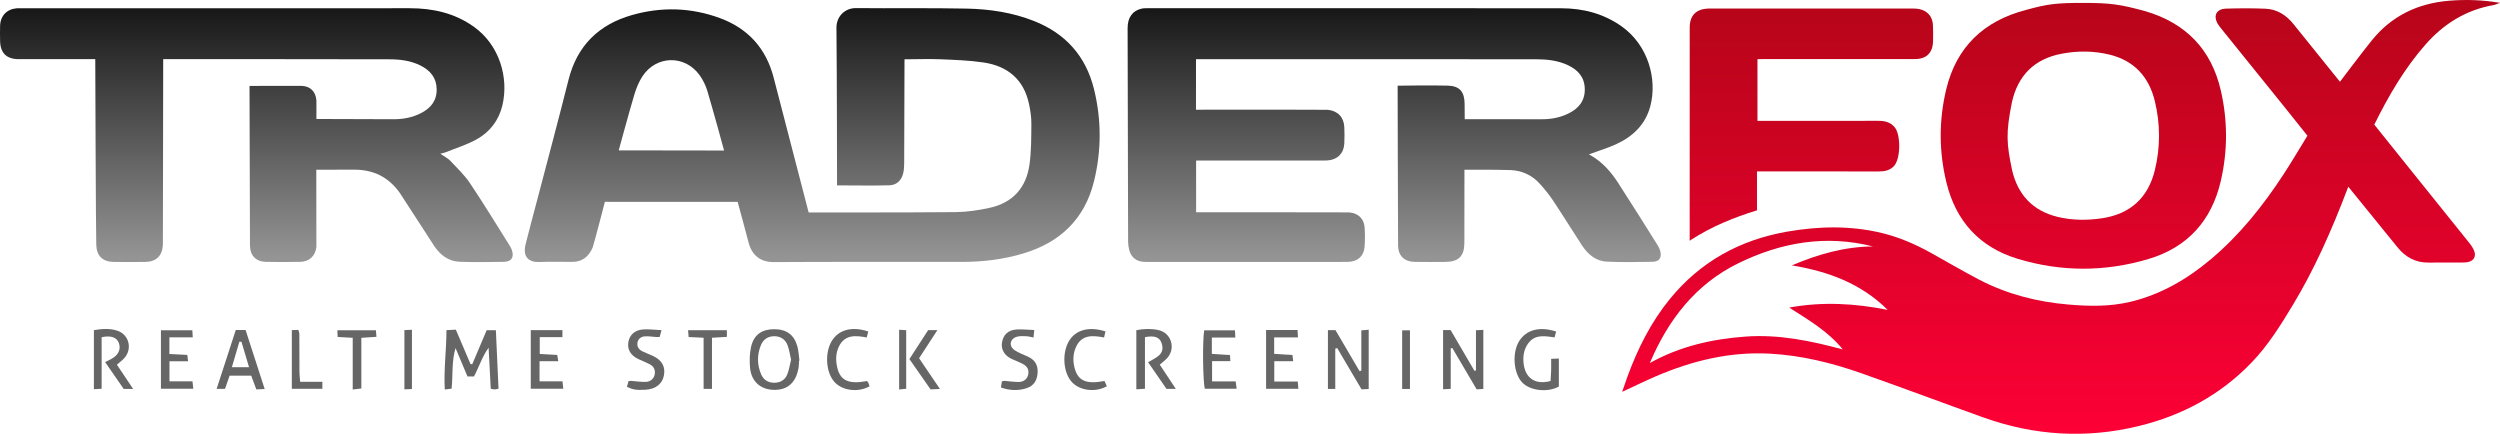
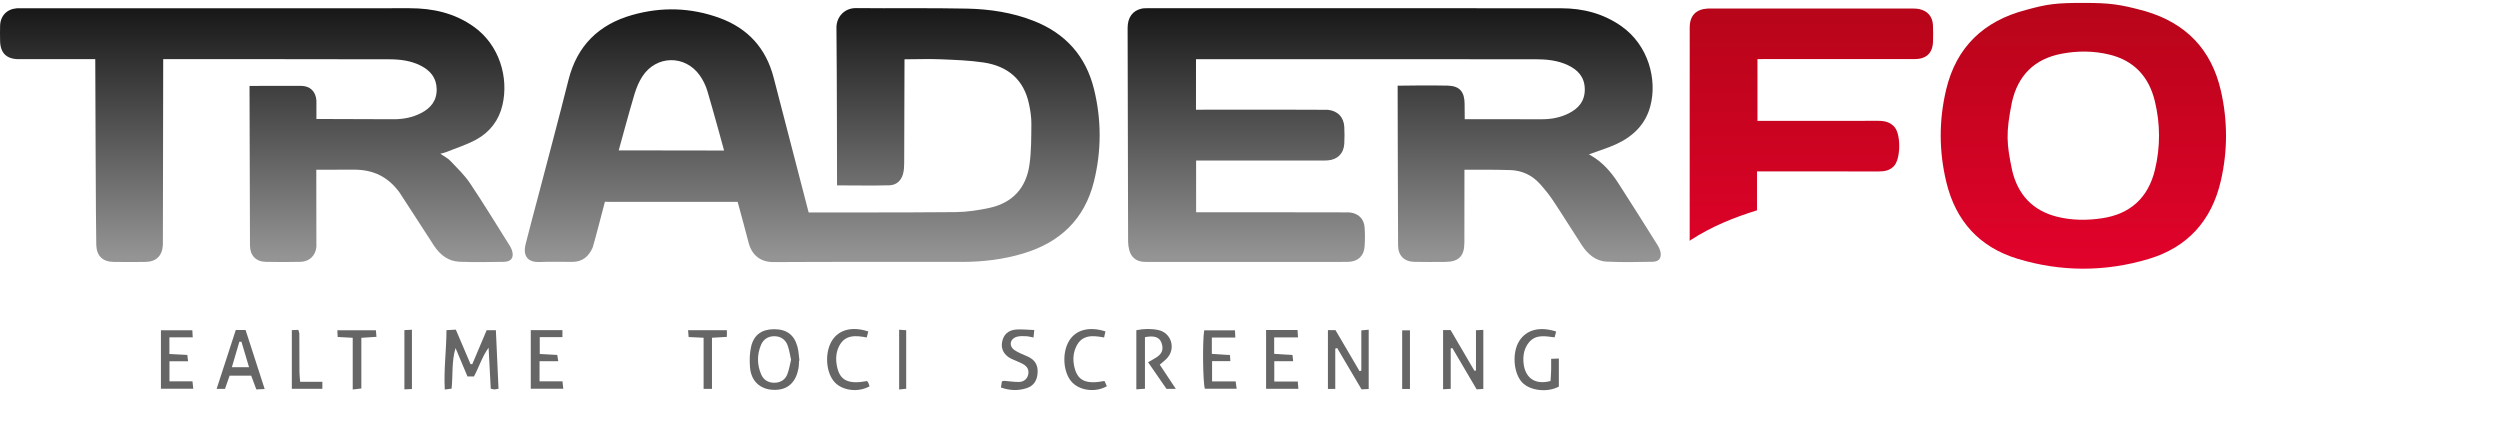
<svg xmlns="http://www.w3.org/2000/svg" xmlns:xlink="http://www.w3.org/1999/xlink" id="Ebene_1" data-name="Ebene 1" viewBox="0 0 1579.93 274.15">
  <defs>
    <style>
      .cls-1 {
        fill: url(#Unbenannter_Verlauf_33);
      }

      .cls-2 {
        fill: url(#Unbenannter_Verlauf_30);
      }

      .cls-3 {
        fill: url(#Unbenannter_Verlauf_32);
      }

      .cls-4 {
        fill: url(#Unbenannter_Verlauf_592-2);
      }

      .cls-5 {
        fill: url(#Unbenannter_Verlauf_592-3);
      }

      .cls-6 {
        fill: url(#Unbenannter_Verlauf_592);
      }

      .cls-7 {
        fill: #666;
      }
    </style>
    <linearGradient id="Unbenannter_Verlauf_30" data-name="Unbenannter Verlauf 30" x1="1302.54" y1="274.15" x2="1302.54" y2="0" gradientUnits="userSpaceOnUse">
      <stop offset="0" stop-color="#fd0036" />
      <stop offset="1" stop-color="#b70519" />
    </linearGradient>
    <linearGradient id="Unbenannter_Verlauf_592" data-name="Unbenannter Verlauf 592" x1="881.09" y1="165.64" x2="881.09" y2="5.17" gradientUnits="userSpaceOnUse">
      <stop offset=".02" stop-color="#949494" />
      <stop offset="1" stop-color="#171717" />
    </linearGradient>
    <linearGradient id="Unbenannter_Verlauf_592-2" data-name="Unbenannter Verlauf 592" x1="513.3" y1="165.63" x2="513.3" y2="5.12" xlink:href="#Unbenannter_Verlauf_592" />
    <linearGradient id="Unbenannter_Verlauf_592-3" data-name="Unbenannter Verlauf 592" x1="162.01" y1="165.63" x2="162.01" y2="5.2" xlink:href="#Unbenannter_Verlauf_592" />
    <linearGradient id="Unbenannter_Verlauf_33" data-name="Unbenannter Verlauf 33" x1="1316.63" y1="169.81" x2="1316.63" y2="1.84" gradientUnits="userSpaceOnUse">
      <stop offset="0" stop-color="#e2022b" />
      <stop offset="1" stop-color="#b70519" />
    </linearGradient>
    <linearGradient id="Unbenannter_Verlauf_32" data-name="Unbenannter Verlauf 32" x1="1144.74" y1="152.19" x2="1144.74" y2="5.36" gradientUnits="userSpaceOnUse">
      <stop offset="0" stop-color="#dc0228" />
      <stop offset="1" stop-color="#b70519" />
    </linearGradient>
  </defs>
-   <path class="cls-2" d="M1025.16,247.61c1.38-3.97,2.34-6.92,3.42-9.83,6.5-17.6,14.8-34.22,26.74-48.84,19.29-23.63,44.32-37.36,74.12-42.55,19.99-3.48,40.04-3.94,59.95,.89,10.75,2.61,20.81,6.96,30.46,12.28,10.34,5.71,20.52,11.75,30.99,17.21,17.65,9.19,36.56,14,56.36,15.69,13.18,1.13,26.23,1.38,39.21-1.74,19.21-4.62,35.75-14.26,50.73-26.84,18.28-15.36,33-33.81,45.99-53.7,5.19-7.94,9.98-16.13,15.09-24.42-5.11-6.39-10.07-12.64-15.07-18.85-13.06-16.21-26.15-32.4-39.22-48.61-.83-1.04-1.69-2.08-2.36-3.22-3.02-5.18-.88-9.44,5.17-9.62,8.32-.25,16.66-.31,24.97,.05,7.4,.32,13.21,4.07,17.8,9.83,8.21,10.28,27.44,34.11,29.27,36.32,1.25-1.66,14.38-19.02,20.13-26.14,12.53-15.53,29.13-23.42,48.77-25.05,10.43-.87,20.88-.58,32.25,1.31-1.92,.69-2.93,1.22-3.99,1.41-17.47,3.05-31.59,11.85-43.18,25.05-13.3,15.14-23.28,32.37-32.28,50.51,7.18,8.95,14.25,17.79,21.34,26.6,12.94,16.1,25.91,32.17,38.81,48.3,1.23,1.54,2.37,3.27,3.05,5.1,1.22,3.32-.35,6.02-3.77,6.81-1.44,.33-2.97,.34-4.46,.35-6.83,.03-13.66-.07-20.48,.04-8.3,.13-14.75-3.38-19.85-9.72-9.41-11.67-19.12-23.62-31.07-38.25-10.81,28.6-21.83,52.82-34.75,74.28-7.82,12.99-15.8,25.88-26.4,36.89-19.75,20.5-43.8,33.4-71.26,40.09-33.26,8.11-66.05,6.09-98.23-5.44-25.84-9.26-51.53-18.94-77.43-28.04-18.57-6.52-37.65-11.18-57.41-12.26-25.3-1.37-49.22,4.45-72.28,14.38-6.71,2.89-13.28,6.11-21.08,9.72h-.05Zm17.48-18.16c18.9-10.58,39.21-15.17,60.34-16.73,21.04-1.56,41.38,2.66,61.61,8.12-9.28-11.51-21.7-18.64-33.85-26.46,20.86-3.84,41.51-2.69,62.2,1.46-16.78-16.72-37.7-24.37-60.54-28.12,16.53-7.03,33.36-11.86,51.29-11.97-29.72-7.54-58.08-2.61-85.09,10.61-27.1,13.27-44.38,35.77-55.96,63.09h0Z" />
  <path class="cls-6" d="M755.83,37.42v31.91s81.93-.07,83.41,.08c6.14,.64,10.03,4.67,10.32,10.84,.16,3.49,.18,7,0,10.49-.32,6.2-4.26,10.15-10.42,10.63-1.66,.13-3.33,.1-4.99,.1h-78.24v32.69s94.94-.05,96.59,.06c5.61,.38,9.47,3.85,9.88,9.36,.31,4.14,.31,8.35-.02,12.48-.47,5.83-4.31,9.26-10.29,9.42-5.33,.14-10.66,.04-15.99,.04h-108.93c-1.5,0-3,.06-4.5-.05-4.62-.34-7.78-2.87-8.97-7.35-.47-1.75-.74-3.61-.75-5.42-.14-45-.25-89.99-.31-134.99,0-6.69,3.15-10.97,8.8-12.24,1.28-.29,2.64-.28,3.97-.28,87.11-.01,174.22-.06,261.33,.04,13.72,.02,26.64,3.33,38.07,11.41,16.99,12.02,22.63,33.63,18.18,50.43-3.09,11.68-11.03,19.19-21.6,24.07-5.24,2.42-11.59,4.34-17.23,6.41l1.32,.73c7.26,4.19,12.63,10.33,17.1,17.22,8.52,13.13,16.8,26.42,25.14,39.67,.7,1.11,1.28,2.37,1.58,3.64,.99,4.17-.67,6.56-4.98,6.63-9.66,.15-19.34,.4-28.97-.1-6.93-.36-11.95-4.71-15.65-10.39-6.09-9.35-11.96-18.84-18.14-28.13-2.47-3.72-5.33-7.23-8.32-10.57-4.89-5.46-11.25-8.47-18.49-8.75-9.46-.37-29.24-.21-29.24-.21,0,0,0,32.57-.04,46.07-.03,8.57-3.59,12.12-12.12,12.16-6.5,.03-12.99,.11-19.49-.03-6.4-.14-10.26-3.96-10.29-10.38-.16-32.66-.28-100.95-.28-100.95,0,0,21.73-.33,31.71-.04,7.49,.22,10.56,3.87,10.61,11.55l.08,9.67s34.19,0,49.01,.02c5.75,0,11.3-1.07,16.44-3.58,6.4-3.13,10.57-7.87,10.42-15.59-.15-7.48-4.29-11.95-10.58-14.96-6.47-3.09-13.47-3.77-20.45-3.78-70.29-.08-214.65-.04-214.68-.03h0Z" />
  <path class="cls-4" d="M511.04,134.26s63.72,.1,92.86-.21c7.25-.08,14.61-1.17,21.71-2.74,14.4-3.2,22.91-12.67,24.97-27.13,1.22-8.52,1.14-17.24,1.22-25.88,.04-4.12-.61-8.31-1.45-12.36-3.24-15.64-13.45-24.16-28.74-26.45-9.01-1.35-18.19-1.64-27.32-2.03-7.29-.31-14.88,.02-22.67,.02,0,0-.09,45.56-.2,65.56-.01,2.31-.14,4.7-.74,6.91-1.15,4.3-4.27,7.05-8.61,7.16-10.79,.29-21.92,.05-33.09,.05,0,0-.03-67.93-.37-99.59-.07-6.88,5.06-12.53,12.42-12.45,23.31,.26,46.64-.17,69.94,.32,14.46,.3,28.78,2.43,42.41,7.8,20.03,7.89,32.88,22.25,38.01,43.11,4.76,19.39,4.76,38.98-.05,58.38-5.91,23.81-21.43,38.48-44.61,45.44-12.53,3.76-25.39,5.33-38.44,5.34-39.8,.05-79.61-.11-119.41,.12-8.39,.05-13.79-4.5-15.79-12.3-2.18-8.53-4.56-17.01-6.91-25.75l-83.91-.03s-7.16,27.67-7.77,29.02c-2.44,5.43-6.35,8.9-12.63,8.93-6.99,.03-14-.22-20.98,.08-6.46,.28-10.78-2.99-8.71-11.29,2.45-9.85,5.15-19.64,7.72-29.46,6.49-24.78,13.14-49.52,19.38-74.36,5.43-21.6,19.07-34.94,40.11-40.95,18.6-5.31,37.16-4.8,55.37,1.84,17.85,6.51,29.29,19.05,34.12,37.51,6.95,26.55,22.16,85.39,22.16,85.39Zm-53.44-39.13s-7.11-26.12-10.6-37.74c-1.03-3.44-2.72-6.86-4.8-9.78-9.26-13.02-27.39-12.75-36.17,.6-2.25,3.41-3.87,7.38-5.06,11.32-3.22,10.67-9.95,35.5-9.95,35.5l66.58,.1Z" />
  <path class="cls-5" d="M199.89,107.28c0,15.21,.06,48.82,.06,48.82-.58,5.53-4.47,9.23-10.01,9.37-7.32,.17-14.66,.17-21.98,.01-6.15-.13-9.88-3.95-9.98-10.12l-.29-101.04s22.48-.17,32.63-.06c5.74,.06,9.23,3.56,9.65,9.32v11.61s34.22,.17,49.04,.16c5.91,0,11.62-1.12,16.9-3.79,6.22-3.14,10.21-7.85,10.05-15.32-.16-7.18-4.05-11.69-10.12-14.78-6.27-3.19-13.09-3.97-19.89-3.99-46.63-.13-142.81-.12-142.81-.12,0,0-.14,116-.2,117.33-.33,6.92-4.14,10.73-11.05,10.84-6.66,.1-13.32,.09-19.98,0-7-.08-10.81-3.71-11.07-10.73-.27-7.32-.63-114.88-.63-117.4,0,0-34.2,.02-48.36,0-7.74-.01-11.67-3.89-11.79-11.58C0,22.64-.04,19.48,.06,16.31,.25,9.97,4.34,5.73,10.63,5.24l248.3-.04c14.62,0,28.35,3.04,40.49,11.68,16.35,11.63,22.15,32.3,18.11,49.57-2.24,9.58-7.94,17-16.42,21.68-6.06,3.34-12.8,5.42-19.26,8.03-.9,.36-1.87,.53-3.58,1.01,2.47,1.71,4.71,2.77,6.29,4.44,4.34,4.57,8.99,9,12.47,14.19,8.62,12.86,16.67,26.1,24.93,39.2,.62,.98,1.2,2.02,1.56,3.12,1.47,4.51-.31,7.28-5.06,7.35-9.32,.15-18.66,.3-27.97-.04-7.2-.26-12.43-4.42-16.27-10.25-6.13-9.32-20.46-31.78-21.74-33.53-7.06-9.67-16.15-14.39-28.55-14.43l-24.01,.05h-.03Z" />
  <path class="cls-1" d="M1316.88,1.84c16.68,0,23,.87,39,5.26,25.52,7.53,41.65,24.1,47.63,50.15,4.35,18.95,4.37,38.01,.01,56.96-5.79,25.17-20.97,42.09-45.76,49.48-27.47,8.2-55.27,8.17-82.68-.14-24.08-7.3-39.09-23.82-45.03-48.37-4.71-19.44-4.76-38.98-.17-58.39,6.4-27.07,23.77-43.54,50.43-50.49,13.89-3.85,19.31-4.46,36.56-4.46h.01Zm-45.28,105.77c3.59,15.37,13,25.59,28.6,29.41,9.32,2.29,18.85,2.32,28.26,.91,17.84-2.67,29.12-12.95,33.38-30.54,3.5-14.47,3.46-29.05-.05-43.5-3.73-15.34-13.06-25.59-28.66-29.38-9.98-2.42-20.08-2.47-30.17-.57-17.27,3.25-27.69,13.74-31.48,30.65-3.99,19.8-3.34,26.38,.12,43.02Z" />
  <path class="cls-3" d="M1110.67,37.35v39.04s52.84,.03,76.32-.03c4.02-.01,7.57,.75,10.31,3.95,4.08,4.76,3.91,20.03-.35,24.61-2.58,2.77-5.87,3.44-9.53,3.43-23.65-.06-74.54-.03-77.05-.03h0v24.6c-14.63,4.54-28.61,10.15-41.8,18.72l-.74,.56c-.04-43.49-.02-91.26,.02-134.75,0-7.69,4.03-11.69,11.63-12.06,1-.05,86.27-.01,127.9,0,1.82,0,3.69-.02,5.46,.34,5.27,1.05,8.46,4.72,8.73,10.08,.17,3.49,.14,7,.04,10.49-.2,7.12-4.18,11.01-11.35,11.02" />
  <path class="cls-7" d="M315.06,245.68c-1.44,.24-2.07,.43-2.7,.42-.62-.02-1.24-.25-2.22-.46-.46-8.7-.91-17.3-1.36-25.9-4.04,5.55-6.01,12.12-9.25,18.19h-4.09c-2.55-6.07-5.05-12.01-7.55-17.96-2.52,8.37-1.62,16.91-2.48,25.64-1.32,.17-2.53,.33-4.32,.56-.71-12.65,1.03-24.81,1.07-37.52,2.06-.11,3.8-.21,5.92-.32,3.13,7.34,6.21,14.57,9.3,21.81,.37,0,.73-.01,1.1-.02,3.01-7.11,6.03-14.23,9.08-21.44h5.82c.56,12.42,1.1,24.49,1.67,37.01h0Z" />
  <path class="cls-7" d="M839.21,208.63h4.78c5.04,8.6,10.12,17.25,15.2,25.91l1.13-.32v-25.44c1.79-.16,3.02-.26,4.66-.41v37.47c-1.51,.07-2.91,.14-4.52,.22-5.21-8.83-10.3-17.46-15.39-26.09-.41,.12-.81,.24-1.22,.36v25.45h-4.64v-37.15h0Z" />
  <path class="cls-7" d="M911.98,208.58h4.76c5.06,8.66,10.06,17.21,15.06,25.76,.32-.07,.65-.15,.97-.22v-25.42c1.78-.09,3.01-.15,4.65-.23v37.32c-1.44,.09-2.69,.17-4.22,.27-5.16-8.77-10.26-17.45-15.37-26.12-.34,.09-.68,.17-1.02,.26v25.54c-1.86,.1-3.2,.17-4.82,.26v-37.42h-.01Z" />
  <path class="cls-7" d="M504.99,227.88c-.12,1.66-.09,3.34-.39,4.97-1.39,7.51-5.72,14.01-16.13,13.51-8.06-.39-13.76-5.45-14.48-14.15-.36-4.4-.27-9.05,.74-13.31,1.78-7.47,6.89-10.87,14.63-10.85,7.73,.02,12.57,3.52,14.58,10.97,.77,2.85,.88,5.88,1.29,8.83-.08,.01-.17,.02-.25,.04h.01Zm-5.06-.53c-.74-3.17-1.13-6.35-2.24-9.25-1.44-3.76-4.62-5.71-8.63-5.62-3.8,.08-6.72,2.07-8.17,5.6-2.51,6.12-2.47,12.36,.11,18.45,1.51,3.55,4.48,5.37,8.3,5.36,3.81,0,6.88-1.78,8.27-5.37,1.13-2.9,1.59-6.06,2.36-9.17Z" />
  <path class="cls-7" d="M718.13,208.67c4.74-.94,9.38-1.06,13.92-.09,8.1,1.73,11.15,11.39,5.66,17.62-1.29,1.47-2.93,2.64-4.77,4.25,3.24,4.89,6.47,9.77,10.13,15.29h-5.89c-3.79-5.48-7.64-11.06-11.62-16.82,4.79-2.98,11.05-4.76,8.51-12.16-1.28-3.74-4.65-4.86-10.49-3.68v32.59c-2.02,.14-3.55,.24-5.45,.37v-37.38h0Z" />
-   <path class="cls-7" d="M84.13,245.78h-5.97c-3.74-5.41-7.6-10.99-11.71-16.94,1.41-.71,2.52-1.27,3.63-1.84,4.6-2.37,6.48-6.11,5.09-10.08-1.31-3.71-4.94-5.09-10.94-3.82v32.58c-1.86,.11-3.21,.18-4.89,.28v-37.33c5.04-.81,10.11-1.28,15.06,.45,7.2,2.51,9.33,11.44,4.21,17.19-1.3,1.46-2.93,2.63-4.72,4.22,3.3,4.93,6.58,9.83,10.24,15.29h0Z" />
  <path class="cls-7" d="M158.77,237.42h-13.67c-.94,2.71-1.85,5.34-2.89,8.32h-5.3c4.11-12.62,8.09-24.86,12.1-37.2h6.19c3.98,12.28,7.94,24.52,12.07,37.31-2.17,.1-3.59,.17-5.28,.25-1.11-2.97-2.14-5.73-3.23-8.68h0Zm-6.19-21.44c-.43-.01-.87-.02-1.3-.04-1.55,5.26-3.1,10.53-4.74,16.12h10.85c-1.72-5.75-3.26-10.92-4.8-16.08h0Z" />
  <path class="cls-7" d="M983.44,209.49c-.35,1.32-.62,2.37-.97,3.71-5.91-.75-11.95-2.08-16.29,3.29-2.96,3.66-3.77,8.09-3.36,12.71,.78,8.86,6.54,14.39,17.08,11.59,.12-2.13,.31-4.41,.37-6.7,.07-2.3,.01-4.6,.01-7.32,1.84-.08,3.21-.14,4.87-.21v17.73c-7.09,3.92-18.19,2.68-23.17-2.59-5.59-5.92-6.49-18.94-1.83-26.26,4.5-7.05,12.85-9.32,23.29-5.93v-.02Z" />
  <path class="cls-7" d="M107.06,213.16v10.55c3.84,.2,7.43,.39,11.32,.59,.14,1.18,.27,2.22,.48,4.03h-11.76v12.67h14.54c.2,1.83,.33,3.03,.51,4.66h-20.45v-36.92h19.85c.07,1.25,.15,2.58,.25,4.43h-14.74Z" />
  <path class="cls-7" d="M335.43,208.64h20.01v4.43h-14.33v10.62c3.58,.2,7.16,.4,11.06,.62,.18,1.1,.35,2.15,.64,3.97h-11.83v12.71h14.5c.2,1.86,.33,3.06,.5,4.68h-20.55v-37.03h0Z" />
  <path class="cls-7" d="M800.13,208.55h19.88c.09,1.41,.16,2.74,.28,4.67h-15.05v10.4c3.83,.24,7.55,.48,11.57,.74,.13,1.14,.25,2.18,.45,3.92h-11.95v12.85h14.85c.15,1.77,.25,2.98,.38,4.57h-20.41v-37.14h0Z" />
-   <path class="cls-7" d="M418.07,208.65c-.61,2.21-.9,3.25-1.2,4.33-.91,0-1.56,.03-2.2,0-2.46-.15-4.95-.63-7.37-.39-2.2,.22-4.09,1.54-4.45,4.05-.35,2.45,.86,4.21,2.94,5.28,2.07,1.05,4.26,1.86,6.38,2.8,6.05,2.69,8.48,6.81,7.42,12.53-.99,5.34-5.29,8.7-11.56,9.05-5.89,.32-7.76,.04-11.82-1.82,.33-1.19,.67-2.41,1.02-3.67,.69-.04,1.17-.13,1.63-.1,3.12,.22,6.26,.75,9.37,.63,2.97-.11,5.16-2.26,5.56-4.87,.42-2.75-.65-4.95-3.12-6.24-2.35-1.22-4.84-2.17-7.24-3.3-5.03-2.36-7.24-6.33-6.24-11.16,.93-4.51,4.4-7.39,9.79-7.61,3.41-.14,6.84,.28,11.11,.49h-.02Z" />
  <path class="cls-7" d="M632.57,244.88c.26-1.64,.43-2.74,.6-3.87,.68-.14,1.15-.34,1.6-.31,3.13,.22,6.26,.77,9.37,.68,3.08-.09,5.15-2.13,5.66-4.72,.56-2.83-.38-4.98-3.3-6.59-2.32-1.27-4.85-2.14-7.25-3.28-4.53-2.15-6.73-6-6.01-10.35,.82-4.93,3.86-7.87,9.17-8.2,3.56-.22,7.17,.19,11.2,.33-.19,1.99-.3,3.18-.44,4.71-1.88-.33-3.31-.76-4.76-.8-1.96-.06-4.05-.2-5.88,.37-4.3,1.34-5.12,5.78-1.44,8.37,2.54,1.78,5.61,2.82,8.47,4.13,4.22,1.93,6.37,5.03,6.2,9.81-.19,5.13-2.33,8.7-7.16,10.21-5.15,1.62-10.39,1.51-16.04-.49h.01Z" />
  <path class="cls-7" d="M780.69,213.31h-14.84v10.33c3.72,.24,7.43,.48,11.47,.75,.07,1.22,.14,2.25,.23,3.83h-11.55v12.8h14.91c.24,1.8,.4,3,.61,4.64h-20.06c-1.25-3.39-1.61-30.16-.44-36.89h19.44c.07,1.32,.13,2.53,.24,4.54h0Z" />
  <path class="cls-7" d="M698.62,209.44c-.3,1.33-.54,2.38-.87,3.84-7.12-1.36-14.06-1.97-17.7,5.91-2.1,4.54-2.12,9.41-.71,14.14,2.23,7.5,7.58,9.59,18.67,7.43,.48,1.07,.99,2.2,1.49,3.31-6.93,4.02-16.7,2.91-21.81-2.29-5.86-5.97-6.78-18.87-1.91-26.61,4.27-6.78,12.62-9.01,22.83-5.73h.01Z" />
  <path class="cls-7" d="M548.73,209.48c-.34,1.34-.61,2.38-.97,3.79-6.93-1.3-13.72-1.95-17.49,5.52-2.26,4.48-2.22,9.39-.99,14.13,2.03,7.78,7.5,10.01,18.63,7.89,.28,.34,.67,.67,.86,1.1,.32,.74,.51,1.53,.74,2.25-7.04,3.93-16.79,2.8-21.81-2.39-5.84-6.03-6.72-18.97-1.82-26.64,4.35-6.81,12.71-9.02,22.83-5.65h.02Z" />
  <path class="cls-7" d="M222.91,246.17v-32.7c-3.34-.18-6.25-.33-9.5-.51-.08-1.42-.14-2.65-.23-4.23h24.38c.11,1.27,.21,2.5,.35,4.13-3.21,.21-6.11,.41-9.55,.63v32.01c-1.84,.22-3.2,.39-5.45,.66h0Z" />
  <path class="cls-7" d="M449.96,245.76h-5.3v-32.32c-3.4-.16-6.16-.29-9.46-.45-.11-1.36-.22-2.68-.36-4.31h24.52v4.21c-3.02,.18-5.94,.35-9.41,.56v32.31h0Z" />
  <path class="cls-7" d="M184.43,208.64c1.43-.06,2.67-.12,4.11-.18,.26,1.02,.62,1.79,.63,2.56,.05,7.98,.02,15.96,.08,23.94,.01,1.94,.26,3.88,.44,6.31h14.04v4.46h-19.3v-37.09Z" />
-   <path class="cls-7" d="M588.11,246.1c-4.65-6.66-8.93-12.78-13.39-19.17,3.93-6.07,7.8-12.05,11.83-18.28h5.84c-3.95,6.07-7.64,11.75-11.55,17.74,4.25,6.27,8.42,12.43,13.16,19.42-2.38,.11-4.03,.19-5.89,.28h0Z" />
  <path class="cls-7" d="M891.05,245.81h-4.92v-37.05h4.92v37.05Z" />
  <path class="cls-7" d="M260.33,245.84c-1.58,.08-2.98,.14-4.76,.23v-37.45c1.57-.07,2.98-.14,4.76-.23v37.45Z" />
-   <path class="cls-7" d="M568.23,208.38c1.66,.11,2.91,.19,4.46,.3v37c-1.38,.15-2.72,.29-4.46,.47v-37.77h0Z" />
+   <path class="cls-7" d="M568.23,208.38c1.66,.11,2.91,.19,4.46,.3v37c-1.38,.15-2.72,.29-4.46,.47h0Z" />
</svg>